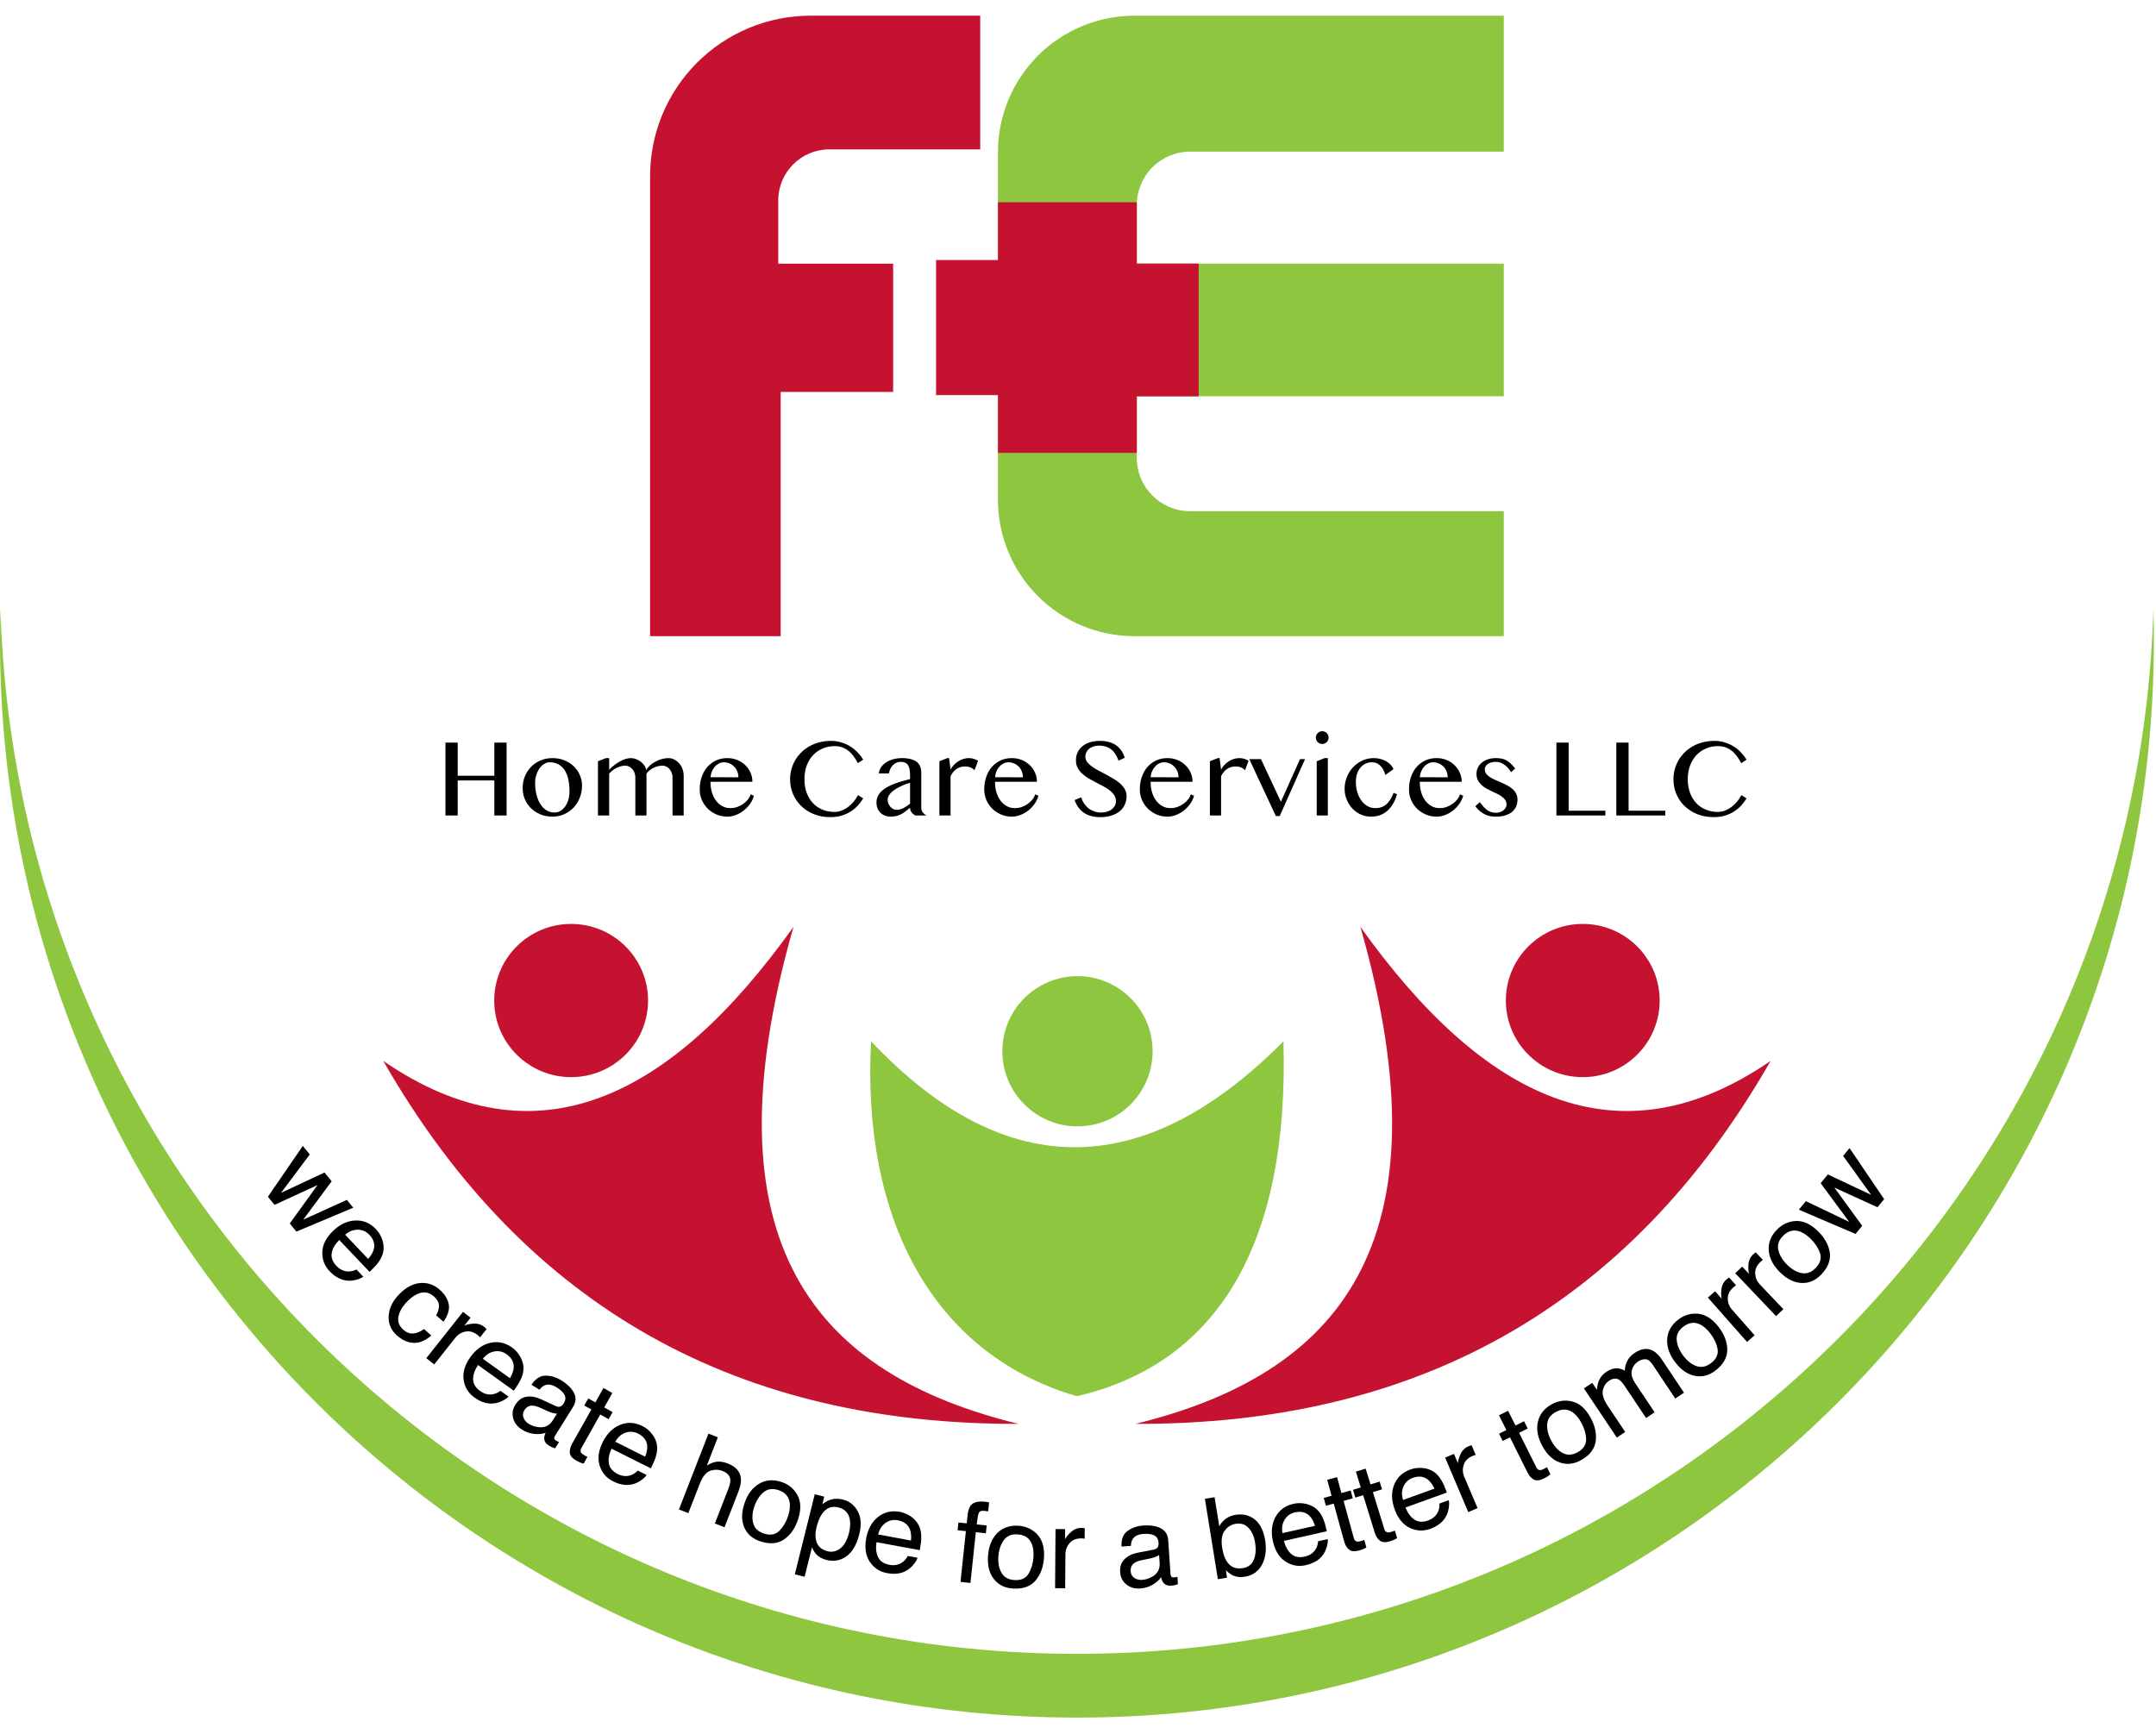
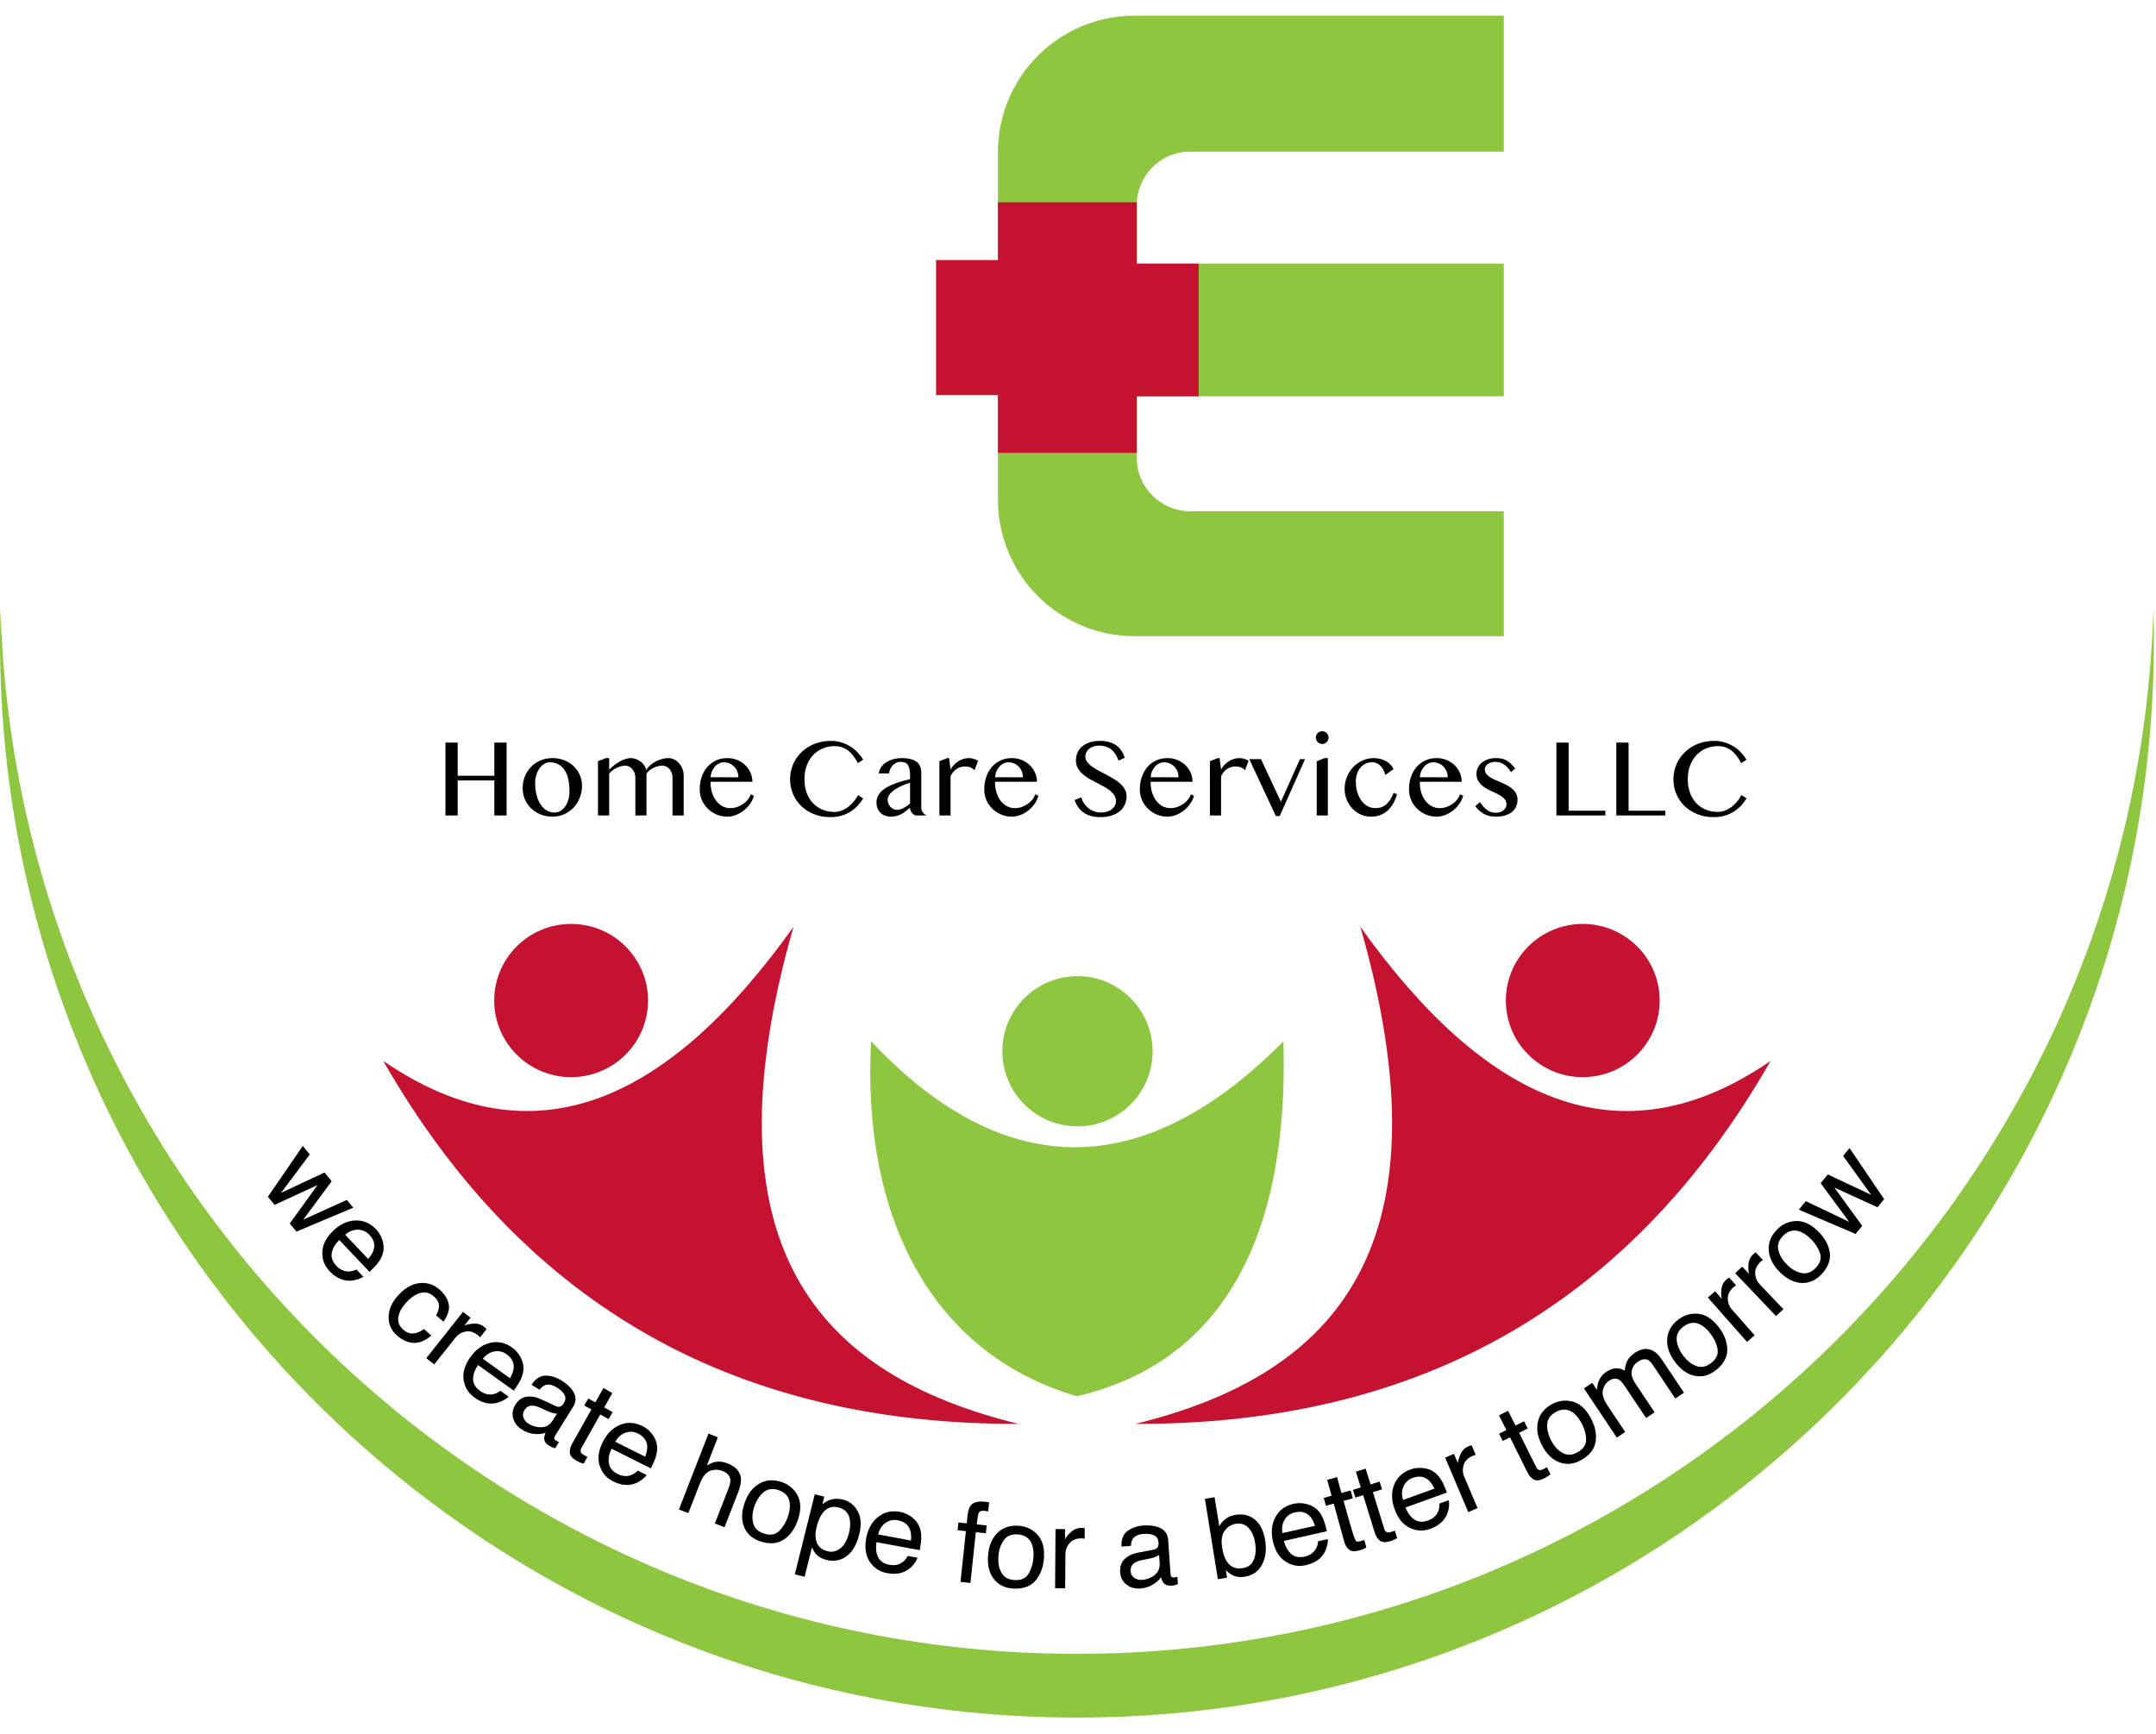
<svg xmlns="http://www.w3.org/2000/svg" width="92" height="74" viewBox="0 0 92 74" fill="none">
  <g clip-path="url(#clip0_11057_3140)">
-     <path fill-rule="evenodd" clip-rule="evenodd" d="M41.828 0.669H34.587C32.771 0.669 31.029 1.39 29.745 2.674C28.462 3.958 27.74 5.7 27.74 7.516V27.151H33.312V16.726H38.112V11.253H33.209V8.557C33.209 7.352 34.185 6.375 35.389 6.375C37.943 6.375 41.828 6.375 41.828 6.375V0.669Z" fill="#C51230" />
    <path fill-rule="evenodd" clip-rule="evenodd" d="M64.169 0.669H48.41C46.864 0.669 45.382 1.283 44.291 2.375C43.198 3.468 42.584 4.95 42.584 6.495V21.325C42.584 22.87 43.198 24.352 44.291 25.445C45.382 26.537 46.864 27.151 48.41 27.151H64.169V21.818H50.786C49.529 21.818 48.51 20.799 48.51 19.541V16.914H64.169V11.25H48.51V8.748C48.51 8.144 48.749 7.565 49.176 7.138C49.603 6.711 50.183 6.471 50.786 6.471C55.13 6.471 64.169 6.471 64.169 6.471V0.669Z" fill="#8EC63F" />
    <path fill-rule="evenodd" clip-rule="evenodd" d="M42.584 8.633H48.51V11.25H51.15V16.914H48.51V19.328H42.584V16.863H39.943V11.098H42.584V8.633Z" fill="#C51230" />
    <path d="M19.531 33.31V34.802H19.008V31.691H19.531V33.108H21.094V31.691H21.617V34.802H21.094V33.31H19.531ZM23.572 34.853C23.387 34.853 23.217 34.821 23.062 34.757C22.908 34.693 22.774 34.606 22.661 34.497C22.549 34.386 22.46 34.257 22.396 34.11C22.334 33.961 22.302 33.802 22.302 33.633C22.302 33.457 22.334 33.291 22.396 33.136C22.46 32.98 22.549 32.843 22.661 32.728C22.774 32.612 22.908 32.521 23.062 32.456C23.217 32.388 23.387 32.355 23.572 32.355C23.755 32.355 23.923 32.385 24.076 32.446C24.231 32.507 24.364 32.591 24.477 32.697C24.59 32.804 24.677 32.929 24.74 33.073C24.804 33.215 24.836 33.368 24.836 33.532C24.836 33.714 24.804 33.885 24.74 34.046C24.677 34.206 24.59 34.346 24.477 34.466C24.364 34.585 24.231 34.68 24.076 34.75C23.923 34.819 23.755 34.853 23.572 34.853ZM23.663 34.677C23.757 34.677 23.843 34.653 23.921 34.605C23.999 34.556 24.067 34.491 24.123 34.41C24.179 34.327 24.223 34.232 24.254 34.124C24.285 34.016 24.301 33.902 24.301 33.781C24.301 33.608 24.286 33.445 24.257 33.293C24.227 33.142 24.178 33.009 24.111 32.897C24.044 32.784 23.956 32.696 23.848 32.632C23.74 32.566 23.609 32.533 23.454 32.533C23.375 32.533 23.297 32.556 23.222 32.603C23.147 32.649 23.08 32.711 23.023 32.791C22.966 32.871 22.921 32.965 22.887 33.073C22.852 33.179 22.835 33.292 22.835 33.413C22.835 33.588 22.853 33.752 22.889 33.906C22.926 34.059 22.98 34.193 23.051 34.307C23.123 34.421 23.209 34.512 23.311 34.579C23.414 34.645 23.532 34.677 23.663 34.677ZM25.858 32.355H25.994V32.852C26.055 32.786 26.124 32.724 26.201 32.664C26.278 32.603 26.357 32.55 26.438 32.505C26.519 32.458 26.601 32.421 26.682 32.395C26.763 32.368 26.841 32.355 26.914 32.355C26.985 32.355 27.056 32.367 27.128 32.392C27.201 32.417 27.268 32.453 27.329 32.498C27.392 32.543 27.445 32.597 27.489 32.66C27.534 32.721 27.564 32.788 27.578 32.861C27.617 32.791 27.671 32.725 27.74 32.664C27.81 32.602 27.888 32.548 27.972 32.503C28.057 32.457 28.146 32.421 28.24 32.395C28.335 32.368 28.428 32.355 28.519 32.355C28.61 32.355 28.694 32.375 28.772 32.416C28.852 32.455 28.922 32.509 28.981 32.578C29.041 32.645 29.087 32.725 29.122 32.817C29.156 32.908 29.174 33.005 29.174 33.108V34.802H28.697V33.174C28.697 33.106 28.686 33.043 28.662 32.983C28.64 32.922 28.61 32.869 28.571 32.824C28.532 32.779 28.485 32.743 28.432 32.716C28.381 32.69 28.326 32.676 28.268 32.676C28.202 32.676 28.135 32.686 28.066 32.704C27.999 32.721 27.935 32.746 27.874 32.777C27.813 32.808 27.757 32.845 27.707 32.887C27.657 32.928 27.617 32.972 27.587 33.019V34.802H27.111V33.174C27.111 33.106 27.1 33.043 27.076 32.983C27.053 32.922 27.021 32.869 26.982 32.824C26.943 32.779 26.897 32.743 26.844 32.716C26.791 32.69 26.735 32.676 26.677 32.676C26.616 32.676 26.553 32.686 26.487 32.704C26.423 32.723 26.36 32.748 26.297 32.779C26.236 32.811 26.179 32.847 26.126 32.89C26.073 32.93 26.029 32.973 25.994 33.019V34.802H25.516V32.489L25.858 32.355ZM31.035 34.853C30.873 34.853 30.719 34.823 30.575 34.762C30.433 34.701 30.309 34.618 30.202 34.513C30.096 34.408 30.012 34.286 29.949 34.145C29.888 34.002 29.858 33.852 29.858 33.692C29.858 33.5 29.886 33.322 29.942 33.16C29.998 32.995 30.078 32.854 30.181 32.735C30.285 32.616 30.408 32.523 30.552 32.456C30.697 32.388 30.859 32.355 31.038 32.355C31.194 32.355 31.338 32.383 31.469 32.439C31.601 32.494 31.713 32.568 31.807 32.662C31.902 32.754 31.976 32.861 32.028 32.983C32.081 33.105 32.107 33.233 32.107 33.366H30.317C30.317 33.527 30.338 33.676 30.378 33.814C30.421 33.952 30.479 34.071 30.554 34.171C30.629 34.271 30.718 34.349 30.822 34.405C30.925 34.462 31.038 34.49 31.162 34.49C31.265 34.49 31.364 34.473 31.46 34.441C31.555 34.406 31.641 34.361 31.718 34.307C31.796 34.252 31.863 34.189 31.917 34.119C31.972 34.049 32.01 33.976 32.032 33.901L32.171 33.962C32.136 34.085 32.081 34.201 32.004 34.309C31.927 34.417 31.838 34.512 31.734 34.593C31.633 34.673 31.522 34.736 31.401 34.783C31.281 34.83 31.159 34.853 31.035 34.853ZM31.509 33.174C31.509 33.083 31.493 32.998 31.46 32.92C31.429 32.842 31.385 32.775 31.328 32.718C31.272 32.66 31.206 32.615 31.131 32.582C31.056 32.55 30.976 32.533 30.89 32.533C30.818 32.533 30.749 32.55 30.683 32.582C30.618 32.614 30.559 32.658 30.507 32.716C30.456 32.772 30.413 32.84 30.378 32.918C30.346 32.996 30.326 33.081 30.32 33.171L31.509 33.174ZM34.327 33.258C34.327 33.475 34.36 33.671 34.425 33.844C34.491 34.017 34.581 34.163 34.695 34.283C34.811 34.402 34.947 34.494 35.103 34.558C35.26 34.62 35.429 34.652 35.612 34.652C35.722 34.652 35.828 34.63 35.929 34.588C36.031 34.546 36.125 34.491 36.211 34.424C36.298 34.355 36.377 34.279 36.445 34.194C36.514 34.108 36.57 34.021 36.614 33.934L36.835 34.075C36.771 34.179 36.695 34.28 36.607 34.377C36.52 34.472 36.418 34.558 36.302 34.633C36.188 34.706 36.058 34.765 35.913 34.809C35.769 34.853 35.608 34.874 35.429 34.874C35.171 34.874 34.937 34.831 34.726 34.745C34.516 34.659 34.336 34.543 34.186 34.396C34.036 34.249 33.919 34.078 33.836 33.882C33.755 33.685 33.714 33.477 33.714 33.258C33.714 33.113 33.733 32.971 33.771 32.833C33.808 32.694 33.862 32.564 33.933 32.444C34.005 32.322 34.091 32.211 34.193 32.111C34.296 32.009 34.412 31.922 34.54 31.85C34.67 31.777 34.812 31.721 34.965 31.681C35.118 31.641 35.282 31.62 35.455 31.62C35.621 31.62 35.773 31.643 35.913 31.689C36.053 31.732 36.181 31.791 36.295 31.864C36.411 31.938 36.513 32.023 36.602 32.12C36.693 32.216 36.771 32.316 36.835 32.42L36.607 32.571C36.477 32.319 36.332 32.135 36.171 32.019C36.01 31.902 35.824 31.843 35.615 31.843C35.435 31.843 35.267 31.876 35.11 31.942C34.954 32.008 34.817 32.101 34.7 32.223C34.584 32.345 34.492 32.494 34.425 32.669C34.36 32.843 34.327 33.039 34.327 33.258ZM39.057 34.802C38.994 34.77 38.941 34.727 38.897 34.67C38.855 34.612 38.834 34.547 38.834 34.473C38.778 34.516 38.722 34.559 38.667 34.605C38.614 34.65 38.555 34.691 38.491 34.729C38.429 34.765 38.358 34.795 38.28 34.818C38.203 34.842 38.114 34.853 38.013 34.853C37.919 34.853 37.834 34.838 37.757 34.806C37.682 34.777 37.618 34.735 37.565 34.682C37.513 34.629 37.472 34.566 37.443 34.492C37.414 34.419 37.4 34.34 37.4 34.255C37.4 34.152 37.421 34.059 37.461 33.976C37.502 33.893 37.557 33.819 37.628 33.755C37.7 33.69 37.783 33.632 37.877 33.582C37.97 33.53 38.071 33.485 38.177 33.446C38.283 33.405 38.393 33.369 38.505 33.338C38.618 33.306 38.727 33.278 38.834 33.251V33.101C38.834 32.991 38.826 32.899 38.81 32.824C38.795 32.749 38.77 32.689 38.738 32.643C38.705 32.596 38.663 32.564 38.611 32.545C38.561 32.525 38.501 32.514 38.43 32.514C38.363 32.514 38.301 32.528 38.245 32.554C38.189 32.581 38.139 32.617 38.095 32.662C38.053 32.706 38.017 32.758 37.989 32.819C37.963 32.879 37.945 32.942 37.935 33.009H37.499C37.511 32.906 37.547 32.814 37.604 32.733C37.664 32.651 37.738 32.583 37.827 32.528C37.916 32.472 38.017 32.429 38.13 32.399C38.244 32.37 38.362 32.355 38.484 32.355C38.641 32.355 38.772 32.37 38.878 32.402C38.985 32.431 39.07 32.474 39.134 32.528C39.198 32.583 39.244 32.65 39.27 32.73C39.298 32.808 39.312 32.895 39.312 32.991V34.473C39.312 34.547 39.334 34.612 39.376 34.67C39.419 34.727 39.473 34.77 39.535 34.802H39.057ZM38.834 33.404C38.765 33.425 38.694 33.45 38.62 33.479C38.547 33.507 38.475 33.539 38.404 33.575C38.334 33.609 38.267 33.647 38.203 33.687C38.139 33.728 38.082 33.772 38.034 33.819C37.985 33.866 37.947 33.915 37.919 33.967C37.891 34.018 37.877 34.072 37.877 34.128C37.877 34.188 37.888 34.244 37.909 34.297C37.931 34.349 37.96 34.395 37.996 34.436C38.032 34.475 38.074 34.506 38.121 34.53C38.167 34.551 38.216 34.562 38.266 34.562C38.319 34.562 38.37 34.555 38.419 34.541C38.467 34.527 38.514 34.508 38.559 34.485C38.605 34.46 38.65 34.432 38.695 34.401C38.741 34.369 38.787 34.336 38.834 34.3V33.404ZM40.426 32.355H40.499L40.562 32.845C40.6 32.773 40.647 32.708 40.703 32.648C40.759 32.589 40.821 32.537 40.889 32.493C40.957 32.449 41.029 32.416 41.104 32.392C41.181 32.367 41.258 32.355 41.337 32.355C41.407 32.355 41.476 32.364 41.543 32.383C41.612 32.402 41.676 32.431 41.735 32.472L41.585 32.873C41.554 32.839 41.521 32.812 41.487 32.791C41.452 32.769 41.417 32.753 41.381 32.742C41.345 32.729 41.308 32.721 41.271 32.718C41.233 32.715 41.196 32.714 41.158 32.714C41.099 32.714 41.04 32.722 40.982 32.739C40.926 32.757 40.872 32.782 40.82 32.817C40.769 32.85 40.721 32.893 40.677 32.946C40.633 32.998 40.595 33.059 40.562 33.129V34.802H40.086V32.486L40.426 32.355ZM43.176 34.853C43.014 34.853 42.86 34.823 42.717 34.762C42.574 34.701 42.45 34.618 42.343 34.513C42.237 34.408 42.153 34.286 42.09 34.145C42.029 34.002 41.999 33.852 41.999 33.692C41.999 33.5 42.027 33.322 42.083 33.16C42.139 32.995 42.219 32.854 42.322 32.735C42.426 32.616 42.549 32.523 42.693 32.456C42.839 32.388 43 32.355 43.179 32.355C43.335 32.355 43.479 32.383 43.61 32.439C43.742 32.494 43.854 32.568 43.948 32.662C44.044 32.754 44.117 32.861 44.169 32.983C44.222 33.105 44.248 33.233 44.248 33.366H42.458C42.458 33.527 42.479 33.676 42.519 33.814C42.562 33.952 42.62 34.071 42.695 34.171C42.77 34.271 42.86 34.349 42.963 34.405C43.066 34.462 43.179 34.49 43.303 34.49C43.406 34.49 43.506 34.473 43.601 34.441C43.696 34.406 43.782 34.361 43.859 34.307C43.937 34.252 44.004 34.189 44.059 34.119C44.113 34.049 44.151 33.976 44.173 33.901L44.312 33.962C44.277 34.085 44.222 34.201 44.145 34.309C44.069 34.417 43.979 34.512 43.876 34.593C43.774 34.673 43.663 34.736 43.542 34.783C43.422 34.83 43.3 34.853 43.176 34.853ZM43.65 33.174C43.65 33.083 43.634 32.998 43.601 32.92C43.57 32.842 43.526 32.775 43.47 32.718C43.413 32.66 43.348 32.615 43.273 32.582C43.197 32.55 43.117 32.533 43.031 32.533C42.959 32.533 42.89 32.55 42.824 32.582C42.759 32.614 42.7 32.658 42.648 32.716C42.597 32.772 42.554 32.84 42.519 32.918C42.487 32.996 42.467 33.081 42.461 33.171L43.65 33.174ZM46.993 34.677C47.07 34.677 47.146 34.667 47.221 34.647C47.296 34.625 47.363 34.594 47.423 34.553C47.482 34.511 47.53 34.46 47.566 34.401C47.602 34.34 47.62 34.269 47.62 34.189C47.62 34.094 47.595 34.01 47.545 33.936C47.496 33.861 47.432 33.793 47.352 33.732C47.273 33.669 47.181 33.611 47.078 33.556C46.976 33.501 46.872 33.447 46.766 33.392C46.66 33.337 46.555 33.28 46.451 33.221C46.35 33.16 46.259 33.092 46.179 33.019C46.099 32.944 46.035 32.861 45.985 32.77C45.936 32.678 45.912 32.572 45.912 32.453C45.912 32.334 45.934 32.224 45.977 32.123C46.023 32.021 46.089 31.933 46.175 31.86C46.261 31.785 46.366 31.726 46.491 31.684C46.618 31.642 46.763 31.62 46.925 31.62C47.072 31.62 47.204 31.636 47.319 31.667C47.435 31.699 47.537 31.745 47.624 31.806C47.712 31.867 47.786 31.942 47.847 32.031C47.908 32.12 47.958 32.223 47.995 32.341L47.728 32.463C47.696 32.367 47.657 32.281 47.608 32.202C47.56 32.123 47.502 32.054 47.434 31.998C47.367 31.942 47.289 31.899 47.2 31.869C47.112 31.838 47.013 31.822 46.902 31.822C46.803 31.822 46.717 31.836 46.644 31.864C46.57 31.891 46.508 31.927 46.459 31.972C46.41 32.016 46.373 32.066 46.348 32.123C46.325 32.177 46.313 32.234 46.313 32.291C46.313 32.373 46.338 32.448 46.388 32.517C46.438 32.584 46.505 32.648 46.587 32.709C46.67 32.769 46.764 32.826 46.869 32.883C46.975 32.939 47.083 32.996 47.193 33.054C47.302 33.112 47.409 33.172 47.514 33.235C47.621 33.297 47.715 33.366 47.798 33.441C47.881 33.514 47.947 33.596 47.998 33.685C48.048 33.773 48.073 33.871 48.073 33.981C48.073 34.104 48.049 34.221 48.002 34.33C47.955 34.438 47.885 34.533 47.791 34.614C47.697 34.694 47.581 34.757 47.441 34.804C47.302 34.851 47.14 34.874 46.956 34.874C46.806 34.874 46.672 34.858 46.555 34.825C46.437 34.792 46.333 34.745 46.243 34.682C46.154 34.62 46.077 34.544 46.013 34.455C45.949 34.364 45.896 34.261 45.855 34.145L46.135 34.03C46.168 34.132 46.211 34.222 46.266 34.302C46.322 34.382 46.387 34.45 46.461 34.506C46.534 34.561 46.616 34.603 46.705 34.633C46.795 34.663 46.892 34.677 46.993 34.677ZM49.816 34.853C49.653 34.853 49.5 34.823 49.356 34.762C49.214 34.701 49.09 34.618 48.983 34.513C48.877 34.408 48.792 34.286 48.73 34.145C48.669 34.002 48.638 33.852 48.638 33.692C48.638 33.5 48.666 33.322 48.723 33.16C48.779 32.995 48.859 32.854 48.962 32.735C49.065 32.616 49.189 32.523 49.333 32.456C49.478 32.388 49.64 32.355 49.818 32.355C49.975 32.355 50.119 32.383 50.25 32.439C50.381 32.494 50.494 32.568 50.588 32.662C50.683 32.754 50.757 32.861 50.808 32.983C50.862 33.105 50.888 33.233 50.888 33.366H49.098C49.098 33.527 49.118 33.676 49.159 33.814C49.201 33.952 49.26 34.071 49.335 34.171C49.41 34.271 49.499 34.349 49.602 34.405C49.706 34.462 49.819 34.49 49.943 34.49C50.046 34.49 50.145 34.473 50.241 34.441C50.336 34.406 50.422 34.361 50.499 34.307C50.577 34.252 50.643 34.189 50.698 34.119C50.753 34.049 50.791 33.976 50.813 33.901L50.952 33.962C50.917 34.085 50.862 34.201 50.785 34.309C50.708 34.417 50.618 34.512 50.515 34.593C50.413 34.673 50.302 34.736 50.182 34.783C50.062 34.83 49.94 34.853 49.816 34.853ZM50.29 33.174C50.29 33.083 50.273 32.998 50.241 32.92C50.209 32.842 50.166 32.775 50.109 32.718C50.053 32.66 49.987 32.615 49.912 32.582C49.837 32.55 49.757 32.533 49.67 32.533C49.599 32.533 49.53 32.55 49.464 32.582C49.398 32.614 49.34 32.658 49.288 32.716C49.236 32.772 49.194 32.84 49.159 32.918C49.126 32.996 49.107 33.081 49.1 33.171L50.29 33.174ZM51.969 32.355H52.042L52.105 32.845C52.143 32.773 52.19 32.708 52.246 32.648C52.303 32.589 52.364 32.537 52.432 32.493C52.5 32.449 52.572 32.416 52.647 32.392C52.724 32.367 52.801 32.355 52.88 32.355C52.95 32.355 53.019 32.364 53.086 32.383C53.155 32.402 53.219 32.431 53.279 32.472L53.128 32.873C53.097 32.839 53.064 32.812 53.03 32.791C52.995 32.769 52.96 32.753 52.924 32.742C52.888 32.729 52.852 32.721 52.814 32.718C52.776 32.715 52.739 32.714 52.701 32.714C52.642 32.714 52.583 32.722 52.525 32.739C52.469 32.757 52.415 32.782 52.364 32.817C52.312 32.85 52.264 32.893 52.22 32.946C52.177 32.998 52.138 33.059 52.105 33.129V34.802H51.629V32.486L51.969 32.355ZM53.809 32.399L54.658 34.218L55.473 32.399H55.688L54.607 34.828H54.443L53.309 32.399H53.809ZM56.187 32.491L56.522 32.355H56.661V34.802H56.187V32.491ZM56.149 31.48C56.149 31.442 56.156 31.407 56.17 31.374C56.184 31.341 56.204 31.312 56.229 31.287C56.254 31.262 56.283 31.243 56.316 31.229C56.349 31.215 56.384 31.207 56.421 31.207C56.459 31.207 56.494 31.215 56.527 31.229C56.56 31.243 56.589 31.262 56.614 31.287C56.639 31.312 56.658 31.341 56.672 31.374C56.686 31.407 56.693 31.442 56.693 31.48C56.693 31.517 56.686 31.552 56.672 31.585C56.658 31.618 56.639 31.647 56.614 31.672C56.589 31.697 56.56 31.717 56.527 31.731C56.494 31.745 56.459 31.752 56.421 31.752C56.384 31.752 56.349 31.745 56.316 31.731C56.283 31.717 56.254 31.697 56.229 31.672C56.204 31.647 56.184 31.618 56.17 31.585C56.156 31.552 56.149 31.517 56.149 31.48ZM59.115 33.075C59.098 33.013 59.075 32.949 59.045 32.885C59.015 32.821 58.977 32.763 58.93 32.711C58.885 32.658 58.831 32.615 58.768 32.582C58.706 32.55 58.632 32.533 58.548 32.533C58.44 32.533 58.343 32.555 58.257 32.599C58.171 32.643 58.098 32.702 58.039 32.777C57.979 32.852 57.934 32.94 57.903 33.04C57.871 33.14 57.856 33.246 57.856 33.359C57.856 33.512 57.875 33.658 57.914 33.795C57.955 33.931 58.011 34.051 58.083 34.154C58.157 34.258 58.244 34.34 58.346 34.401C58.449 34.46 58.564 34.49 58.691 34.49C58.802 34.49 58.898 34.472 58.979 34.438C59.062 34.402 59.133 34.354 59.193 34.295C59.254 34.236 59.306 34.167 59.35 34.089C59.394 34.009 59.433 33.925 59.467 33.837L59.611 33.896C59.57 34.046 59.515 34.181 59.446 34.3C59.377 34.419 59.296 34.519 59.202 34.602C59.11 34.684 59.005 34.746 58.888 34.79C58.772 34.832 58.646 34.853 58.51 34.853C58.352 34.853 58.204 34.823 58.067 34.762C57.929 34.699 57.809 34.614 57.708 34.506C57.606 34.398 57.526 34.272 57.466 34.128C57.407 33.984 57.377 33.831 57.377 33.666C57.377 33.546 57.392 33.43 57.422 33.319C57.451 33.206 57.493 33.102 57.546 33.005C57.601 32.908 57.666 32.819 57.741 32.739C57.817 32.66 57.902 32.592 57.994 32.535C58.086 32.477 58.185 32.433 58.29 32.402C58.396 32.37 58.506 32.355 58.62 32.355C58.716 32.355 58.807 32.366 58.895 32.388C58.983 32.41 59.063 32.441 59.137 32.481C59.21 32.521 59.275 32.57 59.331 32.629C59.388 32.687 59.431 32.752 59.463 32.824L59.115 33.075ZM61.301 34.853C61.139 34.853 60.985 34.823 60.842 34.762C60.699 34.701 60.575 34.618 60.468 34.513C60.362 34.408 60.278 34.286 60.215 34.145C60.154 34.002 60.124 33.852 60.124 33.692C60.124 33.5 60.152 33.322 60.208 33.16C60.264 32.995 60.344 32.854 60.447 32.735C60.551 32.616 60.674 32.523 60.818 32.456C60.964 32.388 61.125 32.355 61.304 32.355C61.46 32.355 61.604 32.383 61.735 32.439C61.867 32.494 61.979 32.568 62.073 32.662C62.169 32.754 62.242 32.861 62.294 32.983C62.347 33.105 62.374 33.233 62.374 33.366H60.584C60.584 33.527 60.604 33.676 60.645 33.814C60.687 33.952 60.745 34.071 60.82 34.171C60.895 34.271 60.985 34.349 61.088 34.405C61.191 34.462 61.304 34.49 61.428 34.49C61.531 34.49 61.631 34.473 61.726 34.441C61.821 34.406 61.907 34.361 61.984 34.307C62.062 34.252 62.129 34.189 62.184 34.119C62.238 34.049 62.277 33.976 62.298 33.901L62.437 33.962C62.403 34.085 62.347 34.201 62.27 34.309C62.194 34.417 62.104 34.512 62.001 34.593C61.899 34.673 61.788 34.736 61.667 34.783C61.547 34.83 61.425 34.853 61.301 34.853ZM61.775 33.174C61.775 33.083 61.759 32.998 61.726 32.92C61.695 32.842 61.651 32.775 61.595 32.718C61.538 32.66 61.473 32.615 61.398 32.582C61.322 32.55 61.242 32.533 61.156 32.533C61.084 32.533 61.015 32.55 60.95 32.582C60.884 32.614 60.825 32.658 60.773 32.716C60.722 32.772 60.679 32.84 60.645 32.918C60.612 32.996 60.592 33.081 60.586 33.171L61.775 33.174ZM63.84 34.687C63.904 34.687 63.963 34.677 64.018 34.659C64.073 34.638 64.12 34.612 64.159 34.579C64.199 34.546 64.231 34.508 64.252 34.466C64.274 34.422 64.285 34.378 64.285 34.333C64.285 34.259 64.266 34.195 64.229 34.14C64.193 34.085 64.144 34.037 64.084 33.995C64.024 33.951 63.956 33.911 63.879 33.875C63.803 33.839 63.725 33.802 63.645 33.765C63.565 33.726 63.487 33.685 63.41 33.643C63.334 33.599 63.265 33.548 63.204 33.49C63.144 33.432 63.096 33.366 63.058 33.291C63.022 33.214 63.004 33.125 63.004 33.023C63.004 32.928 63.025 32.84 63.065 32.758C63.106 32.675 63.162 32.604 63.234 32.545C63.308 32.485 63.395 32.439 63.495 32.406C63.595 32.372 63.704 32.355 63.823 32.355C63.903 32.355 63.977 32.36 64.046 32.371C64.115 32.382 64.182 32.403 64.248 32.434C64.315 32.466 64.382 32.511 64.447 32.571C64.513 32.629 64.582 32.704 64.656 32.798L64.48 32.955C64.389 32.807 64.288 32.697 64.175 32.625C64.064 32.551 63.945 32.514 63.818 32.514C63.75 32.514 63.687 32.523 63.631 32.54C63.574 32.556 63.526 32.578 63.485 32.608C63.446 32.636 63.415 32.67 63.391 32.709C63.37 32.748 63.359 32.79 63.359 32.833C63.359 32.905 63.378 32.968 63.417 33.021C63.458 33.074 63.511 33.123 63.577 33.166C63.642 33.209 63.717 33.248 63.8 33.284C63.884 33.32 63.969 33.357 64.055 33.394C64.143 33.432 64.228 33.472 64.311 33.516C64.396 33.56 64.471 33.611 64.536 33.669C64.602 33.725 64.654 33.791 64.694 33.866C64.734 33.941 64.754 34.028 64.754 34.128C64.754 34.23 64.736 34.325 64.698 34.415C64.661 34.502 64.604 34.579 64.527 34.645C64.452 34.709 64.357 34.76 64.243 34.797C64.129 34.835 63.994 34.853 63.84 34.853C63.769 34.853 63.696 34.848 63.621 34.837C63.548 34.826 63.474 34.805 63.398 34.774C63.323 34.741 63.248 34.695 63.173 34.638C63.098 34.58 63.025 34.504 62.953 34.41L63.147 34.234C63.205 34.315 63.261 34.385 63.314 34.443C63.367 34.499 63.421 34.546 63.476 34.584C63.532 34.62 63.589 34.646 63.647 34.663C63.707 34.679 63.771 34.687 63.84 34.687ZM66.414 31.691H66.937V34.6H68.504V34.802H66.414V31.691ZM68.971 31.691H69.494V34.6H71.061V34.802H68.971V31.691ZM72.02 33.258C72.02 33.475 72.053 33.671 72.119 33.844C72.184 34.017 72.274 34.163 72.389 34.283C72.504 34.402 72.64 34.494 72.797 34.558C72.953 34.62 73.123 34.652 73.306 34.652C73.415 34.652 73.521 34.63 73.623 34.588C73.724 34.546 73.818 34.491 73.904 34.424C73.992 34.355 74.07 34.279 74.139 34.194C74.208 34.108 74.264 34.021 74.308 33.934L74.528 34.075C74.464 34.179 74.388 34.28 74.301 34.377C74.213 34.472 74.111 34.558 73.996 34.633C73.882 34.706 73.752 34.765 73.606 34.809C73.462 34.853 73.301 34.874 73.123 34.874C72.865 34.874 72.63 34.831 72.419 34.745C72.21 34.659 72.03 34.543 71.879 34.396C71.729 34.249 71.613 34.078 71.53 33.882C71.449 33.685 71.408 33.477 71.408 33.258C71.408 33.113 71.427 32.971 71.464 32.833C71.502 32.694 71.556 32.564 71.626 32.444C71.698 32.322 71.785 32.211 71.886 32.111C71.99 32.009 72.106 31.922 72.234 31.85C72.364 31.777 72.505 31.721 72.658 31.681C72.812 31.641 72.975 31.62 73.149 31.62C73.314 31.62 73.467 31.643 73.606 31.689C73.747 31.732 73.874 31.791 73.989 31.864C74.104 31.938 74.207 32.023 74.296 32.12C74.387 32.216 74.464 32.316 74.528 32.42L74.301 32.571C74.171 32.319 74.025 32.135 73.864 32.019C73.703 31.902 73.518 31.843 73.308 31.843C73.128 31.843 72.96 31.876 72.804 31.942C72.647 32.008 72.511 32.101 72.393 32.223C72.278 32.345 72.186 32.494 72.119 32.669C72.053 32.843 72.02 33.039 72.02 33.258Z" fill="black" />
    <path d="M13.218 49.271L11.99 50.911L13.847 50.041L14.153 50.415L12.938 52.054L14.801 51.21L15.074 51.543L12.648 52.563L12.365 52.217L13.549 50.577L11.716 51.422L11.433 51.075L12.921 48.906L13.218 49.271Z" fill="black" />
    <path d="M16.047 52.462C16.172 52.594 16.263 52.752 16.32 52.932C16.376 53.114 16.386 53.283 16.351 53.44C16.318 53.59 16.25 53.734 16.147 53.872C16.079 53.971 15.954 54.107 15.769 54.282L14.476 52.92C14.296 53.102 14.189 53.288 14.156 53.478C14.123 53.667 14.189 53.85 14.354 54.025C14.509 54.188 14.686 54.268 14.884 54.265C14.998 54.261 15.107 54.233 15.21 54.18L15.502 54.487C15.426 54.543 15.326 54.587 15.199 54.619C15.074 54.652 14.957 54.666 14.852 54.658C14.671 54.65 14.498 54.59 14.333 54.48C14.242 54.422 14.154 54.347 14.063 54.252C13.844 54.02 13.741 53.746 13.754 53.427C13.767 53.108 13.924 52.808 14.222 52.525C14.516 52.245 14.832 52.1 15.169 52.088C15.507 52.076 15.799 52.201 16.047 52.462ZM15.709 53.73C15.83 53.59 15.909 53.459 15.945 53.338C16.012 53.111 15.95 52.899 15.76 52.698C15.624 52.555 15.459 52.483 15.265 52.482C15.07 52.482 14.892 52.553 14.729 52.697L15.709 53.73Z" fill="black" />
    <path d="M18.756 55.037C18.973 55.227 19.103 55.434 19.148 55.658C19.193 55.88 19.117 56.132 18.923 56.41L18.608 56.133C18.692 56 18.733 55.864 18.732 55.726C18.732 55.59 18.656 55.454 18.506 55.322C18.299 55.141 18.064 55.11 17.801 55.231C17.632 55.309 17.463 55.442 17.297 55.631C17.13 55.822 17.03 56.017 16.997 56.219C16.965 56.42 17.037 56.597 17.212 56.752C17.346 56.87 17.487 56.923 17.638 56.91C17.787 56.899 17.938 56.835 18.092 56.721L18.406 56.997C18.149 57.217 17.898 57.323 17.652 57.312C17.406 57.303 17.171 57.199 16.946 57.002C16.695 56.782 16.574 56.514 16.584 56.201C16.592 55.888 16.716 55.596 16.955 55.325C17.248 54.992 17.557 54.805 17.884 54.763C18.21 54.723 18.502 54.813 18.756 55.037Z" fill="black" />
    <path d="M19.759 55.986L20.079 56.24L19.809 56.582C19.887 56.535 20.016 56.507 20.194 56.492C20.372 56.478 20.529 56.524 20.663 56.629C20.668 56.634 20.678 56.643 20.692 56.656C20.706 56.67 20.73 56.692 20.763 56.724L20.486 57.075C20.468 57.056 20.453 57.04 20.436 57.025C20.421 57.011 20.402 56.994 20.383 56.979C20.212 56.845 20.039 56.795 19.862 56.83C19.685 56.866 19.542 56.954 19.43 57.094L18.528 58.233L18.191 57.965L19.759 55.986Z" fill="black" />
    <path d="M21.855 57.513C22.002 57.618 22.121 57.755 22.211 57.923C22.301 58.091 22.343 58.256 22.338 58.416C22.333 58.57 22.293 58.724 22.217 58.878C22.171 58.988 22.072 59.145 21.924 59.353L20.398 58.257C20.256 58.47 20.186 58.673 20.188 58.865C20.192 59.057 20.29 59.224 20.486 59.364C20.668 59.496 20.857 59.542 21.051 59.501C21.163 59.477 21.265 59.428 21.355 59.356L21.7 59.603C21.636 59.673 21.546 59.735 21.428 59.791C21.311 59.846 21.2 59.881 21.093 59.894C20.914 59.919 20.732 59.894 20.55 59.818C20.451 59.777 20.349 59.719 20.243 59.642C19.983 59.456 19.83 59.206 19.784 58.891C19.738 58.575 19.834 58.251 20.074 57.916C20.31 57.587 20.594 57.385 20.922 57.31C21.252 57.235 21.562 57.302 21.855 57.513ZM21.762 58.821C21.854 58.661 21.906 58.517 21.919 58.391C21.942 58.156 21.842 57.959 21.618 57.798C21.457 57.682 21.281 57.643 21.09 57.679C20.899 57.715 20.737 57.819 20.604 57.99L21.762 58.821Z" fill="black" />
    <path d="M22.376 60.185C22.311 60.289 22.297 60.396 22.338 60.503C22.377 60.611 22.449 60.698 22.555 60.764C22.684 60.844 22.826 60.893 22.984 60.909C23.247 60.939 23.449 60.843 23.586 60.622L23.768 60.332C23.705 60.332 23.634 60.319 23.551 60.294C23.469 60.268 23.392 60.239 23.32 60.205L23.081 60.094C22.938 60.029 22.82 59.995 22.732 59.99C22.58 59.983 22.461 60.048 22.376 60.185ZM23.715 60.01C23.806 60.052 23.883 60.052 23.948 60.011C23.985 59.989 24.022 59.947 24.058 59.888C24.135 59.765 24.146 59.648 24.093 59.538C24.038 59.427 23.929 59.32 23.763 59.217C23.573 59.098 23.406 59.064 23.263 59.117C23.183 59.144 23.101 59.209 23.02 59.311L22.678 59.099C22.85 58.84 23.052 58.71 23.283 58.711C23.514 58.711 23.741 58.781 23.961 58.918C24.217 59.078 24.395 59.255 24.495 59.451C24.593 59.646 24.579 59.845 24.452 60.048L23.683 61.281C23.659 61.319 23.648 61.354 23.649 61.386C23.652 61.419 23.677 61.45 23.726 61.481C23.743 61.492 23.762 61.502 23.783 61.513C23.805 61.523 23.828 61.533 23.854 61.544L23.688 61.81C23.621 61.791 23.572 61.773 23.539 61.76C23.507 61.744 23.465 61.721 23.415 61.689C23.288 61.611 23.225 61.509 23.222 61.386C23.221 61.322 23.241 61.242 23.283 61.149C23.149 61.199 22.99 61.215 22.806 61.199C22.622 61.182 22.447 61.122 22.28 61.017C22.078 60.892 21.95 60.728 21.898 60.528C21.846 60.327 21.875 60.136 21.989 59.955C22.113 59.756 22.271 59.641 22.466 59.611C22.66 59.58 22.867 59.616 23.087 59.718L23.715 60.01Z" fill="black" />
    <path d="M25.749 59.238L26.129 59.452L25.784 60.067L26.141 60.267L25.971 60.569L25.614 60.368L24.807 61.805C24.764 61.881 24.762 61.949 24.8 62.004C24.821 62.035 24.865 62.07 24.934 62.108C24.951 62.119 24.97 62.129 24.992 62.141C25.013 62.151 25.038 62.163 25.068 62.176L24.904 62.468C24.854 62.456 24.804 62.44 24.755 62.419C24.705 62.398 24.653 62.373 24.598 62.342C24.424 62.244 24.329 62.133 24.316 62.009C24.304 61.886 24.337 61.754 24.415 61.612L25.235 60.155L24.932 59.986L25.102 59.683L25.404 59.853L25.749 59.238Z" fill="black" />
    <path d="M27.416 60.863C27.579 60.944 27.717 61.061 27.832 61.212C27.947 61.364 28.015 61.519 28.035 61.679C28.054 61.832 28.04 61.989 27.989 62.154C27.96 62.27 27.888 62.441 27.774 62.669L26.095 61.827C25.987 62.06 25.949 62.271 25.984 62.461C26.017 62.651 26.142 62.8 26.356 62.908C26.558 63.009 26.751 63.024 26.936 62.953C27.043 62.912 27.135 62.848 27.213 62.762L27.592 62.952C27.541 63.03 27.461 63.106 27.353 63.179C27.247 63.253 27.141 63.304 27.039 63.334C26.866 63.388 26.683 63.391 26.491 63.344C26.387 63.321 26.277 63.279 26.159 63.221C25.875 63.077 25.684 62.854 25.588 62.55C25.492 62.246 25.537 61.91 25.721 61.543C25.903 61.181 26.15 60.936 26.463 60.81C26.776 60.683 27.094 60.701 27.416 60.863ZM27.529 62.169C27.596 61.997 27.626 61.848 27.618 61.721C27.604 61.485 27.473 61.306 27.226 61.182C27.05 61.094 26.869 61.082 26.687 61.147C26.504 61.213 26.361 61.342 26.256 61.532L27.529 62.169Z" fill="black" />
    <path d="M30.231 61.185L30.632 61.341L30.164 62.545C30.305 62.463 30.423 62.413 30.517 62.394C30.679 62.361 30.857 62.382 31.05 62.457C31.397 62.592 31.585 62.803 31.615 63.09C31.631 63.246 31.595 63.439 31.505 63.671L30.916 65.181L30.504 65.02L31.081 63.537C31.149 63.364 31.176 63.228 31.163 63.131C31.139 62.974 31.028 62.857 30.828 62.778C30.662 62.713 30.488 62.711 30.309 62.771C30.13 62.831 29.98 63.018 29.858 63.332L29.372 64.578L28.971 64.423L30.231 61.185Z" fill="black" />
    <path d="M32.606 65.452C32.878 65.539 33.097 65.497 33.263 65.326C33.429 65.155 33.551 64.946 33.631 64.698C33.702 64.473 33.723 64.278 33.696 64.115C33.651 63.855 33.487 63.681 33.204 63.591C32.954 63.511 32.741 63.547 32.567 63.7C32.393 63.852 32.264 64.061 32.178 64.328C32.096 64.584 32.086 64.816 32.145 65.023C32.204 65.23 32.358 65.373 32.606 65.452ZM33.328 63.242C33.643 63.343 33.876 63.531 34.027 63.807C34.178 64.082 34.19 64.421 34.062 64.823C33.939 65.21 33.741 65.501 33.468 65.692C33.197 65.884 32.859 65.915 32.457 65.788C32.12 65.68 31.89 65.483 31.763 65.197C31.637 64.91 31.634 64.578 31.755 64.201C31.883 63.796 32.09 63.508 32.375 63.334C32.66 63.161 32.977 63.131 33.328 63.242Z" fill="black" />
    <path d="M35.311 66.205C35.505 66.254 35.688 66.213 35.856 66.085C36.026 65.956 36.15 65.733 36.23 65.412C36.279 65.217 36.291 65.042 36.27 64.887C36.229 64.59 36.064 64.406 35.776 64.334C35.486 64.262 35.253 64.356 35.075 64.615C34.98 64.752 34.903 64.939 34.845 65.174C34.797 65.363 34.786 65.531 34.81 65.678C34.856 65.959 35.023 66.133 35.311 66.205ZM34.767 63.774L35.172 63.875L35.092 64.201C35.203 64.11 35.316 64.047 35.429 64.01C35.593 63.954 35.771 63.949 35.961 63.997C36.243 64.066 36.455 64.232 36.599 64.494C36.743 64.756 36.766 65.084 36.667 65.479C36.535 66.013 36.297 66.359 35.957 66.517C35.742 66.618 35.515 66.638 35.276 66.578C35.089 66.532 34.942 66.452 34.835 66.34C34.773 66.276 34.71 66.176 34.646 66.043L34.334 67.294L33.916 67.19L34.767 63.774Z" fill="black" />
    <path d="M38.401 64.524C38.58 64.558 38.746 64.631 38.899 64.744C39.051 64.858 39.16 64.989 39.222 65.136C39.284 65.277 39.314 65.434 39.311 65.605C39.315 65.725 39.294 65.909 39.249 66.159L37.401 65.819C37.362 66.072 37.386 66.285 37.47 66.458C37.555 66.632 37.715 66.74 37.953 66.784C38.174 66.824 38.364 66.785 38.522 66.665C38.613 66.596 38.684 66.509 38.735 66.406L39.153 66.482C39.124 66.572 39.069 66.667 38.986 66.767C38.904 66.867 38.817 66.946 38.727 67.004C38.576 67.103 38.402 67.157 38.204 67.166C38.097 67.172 37.98 67.163 37.851 67.138C37.538 67.082 37.292 66.919 37.115 66.654C36.939 66.39 36.888 66.055 36.962 65.649C37.036 65.251 37.206 64.947 37.471 64.739C37.737 64.53 38.046 64.459 38.401 64.524ZM38.874 65.748C38.891 65.564 38.876 65.412 38.834 65.293C38.755 65.07 38.58 64.933 38.308 64.883C38.114 64.847 37.937 64.887 37.781 65.001C37.623 65.115 37.521 65.277 37.474 65.489L38.874 65.748Z" fill="black" />
    <path d="M41.294 64.621C41.319 64.446 41.363 64.321 41.427 64.245C41.542 64.113 41.742 64.061 42.028 64.091C42.055 64.095 42.082 64.098 42.111 64.103C42.139 64.108 42.171 64.113 42.208 64.12L42.167 64.505C42.123 64.497 42.091 64.491 42.072 64.489C42.052 64.485 42.033 64.483 42.016 64.482C41.886 64.468 41.804 64.492 41.772 64.556C41.74 64.62 41.709 64.788 41.681 65.06L42.104 65.105L42.068 65.438L41.64 65.392L41.41 67.558L40.986 67.513L41.216 65.347L40.862 65.309L40.897 64.977L41.251 65.015L41.294 64.621Z" fill="black" />
    <path d="M43.292 67.435C43.577 67.452 43.78 67.357 43.898 67.151C44.017 66.945 44.083 66.712 44.1 66.451C44.114 66.216 44.087 66.022 44.019 65.87C43.912 65.63 43.711 65.502 43.414 65.485C43.151 65.468 42.954 65.556 42.824 65.746C42.692 65.936 42.618 66.172 42.601 66.451C42.586 66.72 42.632 66.947 42.74 67.132C42.849 67.319 43.033 67.42 43.292 67.435ZM43.449 65.116C43.778 65.136 44.05 65.261 44.265 65.49C44.479 65.721 44.574 66.046 44.549 66.466C44.524 66.873 44.404 67.203 44.188 67.456C43.971 67.709 43.651 67.823 43.229 67.797C42.878 67.776 42.606 67.642 42.413 67.395C42.219 67.148 42.135 66.828 42.159 66.431C42.185 66.008 42.314 65.677 42.546 65.439C42.78 65.202 43.081 65.094 43.449 65.116Z" fill="black" />
    <path d="M45.041 65.258L45.45 65.261L45.447 65.697C45.481 65.612 45.564 65.509 45.696 65.389C45.827 65.268 45.978 65.208 46.148 65.209C46.157 65.209 46.17 65.21 46.189 65.211C46.209 65.214 46.241 65.217 46.287 65.222L46.284 65.67C46.259 65.664 46.235 65.661 46.214 65.66C46.192 65.657 46.169 65.657 46.144 65.656C45.927 65.655 45.758 65.722 45.642 65.859C45.523 65.996 45.464 66.154 45.463 66.333L45.452 67.786L45.022 67.782L45.041 65.258Z" fill="black" />
    <path d="M48.247 67.063C48.255 67.186 48.308 67.278 48.403 67.343C48.499 67.407 48.608 67.435 48.732 67.427C48.884 67.416 49.028 67.372 49.165 67.293C49.395 67.162 49.502 66.967 49.484 66.706L49.46 66.365C49.41 66.402 49.344 66.434 49.263 66.461C49.182 66.489 49.102 66.51 49.023 66.525L48.765 66.576C48.61 66.607 48.496 66.647 48.42 66.697C48.294 66.779 48.235 66.902 48.247 67.063ZM49.229 66.136C49.326 66.116 49.39 66.071 49.419 65.999C49.435 65.961 49.441 65.906 49.437 65.836C49.426 65.691 49.367 65.59 49.259 65.532C49.15 65.474 48.998 65.452 48.804 65.465C48.579 65.48 48.424 65.551 48.339 65.677C48.291 65.746 48.264 65.846 48.257 65.977L47.856 66.005C47.842 65.694 47.929 65.471 48.118 65.336C48.305 65.201 48.529 65.125 48.789 65.107C49.09 65.086 49.338 65.127 49.534 65.226C49.727 65.326 49.833 65.495 49.849 65.734L49.949 67.184C49.951 67.228 49.963 67.263 49.983 67.289C50.003 67.314 50.042 67.325 50.102 67.321C50.121 67.32 50.142 67.317 50.166 67.313C50.19 67.308 50.214 67.304 50.242 67.297L50.263 67.61C50.198 67.633 50.148 67.649 50.112 67.656C50.078 67.663 50.031 67.669 49.97 67.672C49.822 67.683 49.712 67.639 49.637 67.539C49.598 67.487 49.568 67.412 49.547 67.312C49.467 67.43 49.349 67.537 49.19 67.632C49.032 67.725 48.854 67.78 48.656 67.794C48.419 67.81 48.221 67.752 48.061 67.62C47.901 67.489 47.813 67.317 47.799 67.103C47.782 66.869 47.844 66.684 47.984 66.545C48.123 66.406 48.311 66.313 48.55 66.267L49.229 66.136Z" fill="black" />
    <path d="M51.415 63.967L51.828 63.899L52.029 65.14C52.102 65.006 52.198 64.897 52.317 64.812C52.437 64.729 52.572 64.676 52.722 64.651C53.038 64.6 53.311 64.665 53.541 64.847C53.772 65.029 53.92 65.328 53.988 65.743C54.05 66.138 54.007 66.481 53.855 66.773C53.703 67.065 53.456 67.238 53.112 67.293C52.92 67.325 52.751 67.305 52.604 67.234C52.516 67.192 52.418 67.119 52.309 67.015L52.361 67.334L51.968 67.396L51.415 63.967ZM53.027 66.927C53.257 66.89 53.414 66.773 53.499 66.575C53.584 66.376 53.603 66.13 53.556 65.834C53.513 65.573 53.421 65.364 53.28 65.211C53.137 65.057 52.955 64.998 52.733 65.034C52.54 65.065 52.381 65.162 52.259 65.328C52.136 65.493 52.1 65.737 52.152 66.06C52.19 66.296 52.251 66.481 52.335 66.617C52.49 66.873 52.721 66.977 53.027 66.927Z" fill="black" />
    <path d="M55.199 64.179C55.376 64.14 55.557 64.142 55.742 64.186C55.927 64.231 56.078 64.309 56.194 64.419C56.307 64.525 56.396 64.657 56.46 64.817C56.511 64.924 56.564 65.103 56.62 65.351L54.788 65.763C54.851 66.011 54.956 66.198 55.102 66.324C55.248 66.449 55.439 66.486 55.674 66.433C55.893 66.384 56.052 66.273 56.151 66.102C56.207 66.002 56.238 65.894 56.245 65.778L56.658 65.686C56.667 65.778 56.654 65.887 56.617 66.012C56.581 66.138 56.533 66.243 56.473 66.331C56.372 66.483 56.233 66.601 56.054 66.686C55.958 66.733 55.847 66.771 55.72 66.8C55.408 66.87 55.119 66.818 54.853 66.643C54.586 66.469 54.407 66.18 54.317 65.778C54.228 65.383 54.265 65.038 54.428 64.741C54.59 64.446 54.847 64.258 55.199 64.179ZM56.114 65.119C56.057 64.943 55.984 64.808 55.898 64.716C55.739 64.542 55.524 64.485 55.254 64.547C55.062 64.589 54.915 64.695 54.815 64.862C54.716 65.027 54.685 65.218 54.725 65.431L56.114 65.119Z" fill="black" />
-     <path d="M56.634 63.157L57.054 63.041L57.24 63.721L57.635 63.612L57.727 63.946L57.333 64.055L57.77 65.643C57.792 65.729 57.838 65.778 57.904 65.791C57.941 65.798 57.996 65.792 58.072 65.771C58.093 65.765 58.114 65.759 58.136 65.752C58.16 65.744 58.186 65.735 58.216 65.725L58.305 66.047C58.261 66.073 58.214 66.097 58.164 66.117C58.114 66.137 58.059 66.156 57.999 66.172C57.806 66.225 57.661 66.212 57.565 66.135C57.469 66.056 57.399 65.938 57.356 65.782L56.913 64.171L56.578 64.262L56.486 63.929L56.82 63.836L56.634 63.157Z" fill="black" />
+     <path d="M56.634 63.157L57.054 63.041L57.24 63.721L57.635 63.612L57.727 63.946L57.333 64.055C57.792 65.729 57.838 65.778 57.904 65.791C57.941 65.798 57.996 65.792 58.072 65.771C58.093 65.765 58.114 65.759 58.136 65.752C58.16 65.744 58.186 65.735 58.216 65.725L58.305 66.047C58.261 66.073 58.214 66.097 58.164 66.117C58.114 66.137 58.059 66.156 57.999 66.172C57.806 66.225 57.661 66.212 57.565 66.135C57.469 66.056 57.399 65.938 57.356 65.782L56.913 64.171L56.578 64.262L56.486 63.929L56.82 63.836L56.634 63.157Z" fill="black" />
    <path d="M57.858 62.807L58.274 62.679L58.483 63.352L58.873 63.231L58.975 63.563L58.584 63.683L59.071 65.258C59.097 65.341 59.143 65.389 59.211 65.399C59.247 65.406 59.303 65.398 59.378 65.375C59.398 65.369 59.419 65.362 59.442 65.354C59.464 65.346 59.49 65.336 59.52 65.324L59.618 65.644C59.576 65.672 59.53 65.697 59.48 65.718C59.431 65.74 59.377 65.76 59.317 65.778C59.125 65.837 58.981 65.829 58.881 65.754C58.783 65.679 58.71 65.564 58.662 65.409L58.168 63.812L57.836 63.915L57.734 63.584L58.066 63.48L57.858 62.807Z" fill="black" />
    <path d="M60.183 62.716C60.355 62.653 60.535 62.634 60.724 62.654C60.912 62.675 61.072 62.733 61.201 62.828C61.326 62.919 61.43 63.039 61.514 63.189C61.578 63.289 61.653 63.46 61.741 63.7L59.974 64.338C60.069 64.577 60.197 64.748 60.357 64.855C60.518 64.961 60.712 64.974 60.938 64.892C61.149 64.816 61.294 64.686 61.37 64.503C61.413 64.397 61.43 64.286 61.422 64.17L61.82 64.026C61.842 64.117 61.842 64.227 61.822 64.356C61.801 64.484 61.766 64.595 61.717 64.69C61.638 64.853 61.513 64.988 61.347 65.095C61.258 65.154 61.153 65.206 61.029 65.25C60.73 65.359 60.437 65.343 60.15 65.204C59.864 65.065 59.651 64.8 59.511 64.413C59.372 64.032 59.365 63.685 59.489 63.371C59.612 63.057 59.844 62.839 60.183 62.716ZM61.21 63.533C61.13 63.366 61.042 63.242 60.944 63.16C60.764 63.008 60.544 62.979 60.285 63.073C60.099 63.14 59.967 63.263 59.889 63.44C59.81 63.618 59.805 63.811 59.871 64.017L61.21 63.533Z" fill="black" />
    <path d="M61.666 62.209L62.043 62.049L62.213 62.451C62.212 62.36 62.246 62.232 62.319 62.069C62.392 61.905 62.507 61.791 62.664 61.724C62.672 61.721 62.685 61.717 62.702 61.711C62.72 61.704 62.752 61.695 62.796 61.681L62.971 62.093C62.945 62.099 62.923 62.105 62.903 62.112C62.883 62.119 62.86 62.127 62.836 62.137C62.637 62.222 62.51 62.35 62.457 62.523C62.404 62.694 62.412 62.864 62.482 63.028L63.05 64.364L62.653 64.533L61.666 62.209Z" fill="black" />
    <path d="M63.964 60.403L64.353 60.209L64.668 60.839L65.034 60.657L65.189 60.967L64.823 61.15L65.558 62.625C65.597 62.704 65.65 62.742 65.718 62.742C65.755 62.743 65.809 62.726 65.879 62.691C65.897 62.682 65.917 62.671 65.939 62.66C65.96 62.648 65.984 62.634 66.011 62.617L66.16 62.917C66.122 62.952 66.081 62.984 66.036 63.013C65.991 63.042 65.94 63.071 65.884 63.099C65.705 63.188 65.56 63.204 65.45 63.145C65.341 63.086 65.251 62.985 65.178 62.839L64.433 61.343L64.122 61.499L63.968 61.188L64.279 61.034L63.964 60.403Z" fill="black" />
    <path d="M67.325 61.977C67.575 61.836 67.693 61.649 67.682 61.411C67.671 61.174 67.601 60.941 67.474 60.712C67.359 60.507 67.232 60.358 67.094 60.266C66.874 60.123 66.635 60.123 66.376 60.268C66.146 60.396 66.028 60.576 66.019 60.807C66.012 61.038 66.076 61.277 66.213 61.52C66.344 61.755 66.505 61.921 66.697 62.02C66.888 62.118 67.098 62.103 67.325 61.977ZM66.205 59.938C66.495 59.778 66.791 59.737 67.096 59.815C67.401 59.892 67.656 60.116 67.861 60.483C68.06 60.839 68.136 61.181 68.091 61.511C68.044 61.841 67.837 62.109 67.468 62.315C67.16 62.488 66.859 62.521 66.562 62.417C66.267 62.313 66.023 62.088 65.829 61.743C65.622 61.372 65.553 61.024 65.621 60.697C65.69 60.372 65.884 60.119 66.205 59.938Z" fill="black" />
    <path d="M67.589 59.255L67.943 59.018L68.143 59.316C68.158 59.156 68.185 59.03 68.223 58.936C68.287 58.778 68.395 58.649 68.544 58.549C68.714 58.435 68.879 58.385 69.037 58.398C69.127 58.407 69.226 58.44 69.335 58.499C69.339 58.334 69.377 58.189 69.448 58.062C69.519 57.936 69.622 57.828 69.756 57.739C70.043 57.548 70.305 57.519 70.545 57.653C70.674 57.726 70.801 57.855 70.925 58.04L71.859 59.439L71.486 59.687L70.513 58.229C70.419 58.089 70.32 58.016 70.214 58.011C70.107 58.007 70.004 58.038 69.901 58.106C69.761 58.2 69.671 58.328 69.632 58.489C69.592 58.649 69.645 58.837 69.79 59.054L70.605 60.275L70.241 60.519L69.326 59.149C69.231 59.007 69.144 58.914 69.066 58.872C68.947 58.811 68.811 58.829 68.663 58.928C68.528 59.019 68.44 59.153 68.397 59.33C68.356 59.507 68.426 59.731 68.606 60.002L69.35 61.114L68.992 61.354L67.589 59.255Z" fill="black" />
    <path d="M73.023 58.167C73.248 57.99 73.336 57.785 73.287 57.552C73.239 57.319 73.133 57.101 72.972 56.896C72.825 56.711 72.677 56.584 72.525 56.516C72.286 56.408 72.05 56.447 71.817 56.63C71.611 56.793 71.522 56.989 71.55 57.219C71.579 57.449 71.68 57.672 71.853 57.893C72.02 58.103 72.205 58.243 72.41 58.309C72.615 58.376 72.819 58.328 73.023 58.167ZM71.597 56.332C71.856 56.128 72.143 56.04 72.456 56.069C72.769 56.098 73.056 56.277 73.317 56.608C73.57 56.927 73.699 57.254 73.706 57.587C73.712 57.92 73.55 58.217 73.219 58.479C72.941 58.698 72.648 58.779 72.34 58.722C72.032 58.667 71.755 58.484 71.51 58.172C71.247 57.839 71.124 57.507 71.14 57.173C71.156 56.84 71.308 56.56 71.597 56.332Z" fill="black" />
    <path d="M72.878 55.379L73.186 55.109L73.474 55.436C73.443 55.35 73.436 55.218 73.454 55.041C73.471 54.862 73.544 54.717 73.672 54.604C73.678 54.598 73.688 54.59 73.704 54.578C73.719 54.567 73.746 54.548 73.784 54.522L74.081 54.856C74.058 54.87 74.038 54.883 74.022 54.897C74.004 54.91 73.986 54.925 73.967 54.941C73.803 55.085 73.724 55.247 73.727 55.426C73.731 55.607 73.793 55.765 73.911 55.898L74.872 56.988L74.549 57.272L72.878 55.379Z" fill="black" />
    <path d="M74.045 54.34L74.342 54.059L74.643 54.374C74.609 54.289 74.597 54.158 74.607 53.98C74.618 53.802 74.686 53.653 74.809 53.536C74.815 53.531 74.826 53.521 74.84 53.51C74.855 53.497 74.881 53.477 74.918 53.448L75.226 53.773C75.205 53.787 75.185 53.802 75.169 53.814C75.152 53.828 75.135 53.844 75.116 53.862C74.96 54.011 74.886 54.176 74.897 54.355C74.907 54.536 74.974 54.69 75.097 54.82L76.099 55.872L75.787 56.169L74.045 54.34Z" fill="black" />
    <path d="M77.482 54.11C77.68 53.904 77.738 53.688 77.657 53.465C77.576 53.241 77.441 53.04 77.253 52.859C77.083 52.697 76.917 52.591 76.758 52.545C76.506 52.472 76.278 52.542 76.073 52.757C75.89 52.947 75.83 53.154 75.89 53.377C75.951 53.6 76.082 53.809 76.285 54.002C76.48 54.188 76.682 54.299 76.895 54.336C77.107 54.373 77.302 54.298 77.482 54.11ZM75.813 52.493C76.041 52.254 76.312 52.127 76.627 52.111C76.941 52.096 77.25 52.234 77.555 52.525C77.849 52.807 78.023 53.111 78.077 53.441C78.13 53.77 78.01 54.087 77.719 54.392C77.475 54.647 77.196 54.768 76.883 54.756C76.57 54.744 76.271 54.6 75.984 54.327C75.677 54.034 75.508 53.721 75.478 53.389C75.447 53.058 75.558 52.759 75.813 52.493Z" fill="black" />
    <path d="M77.059 51.264L78.908 52.148L77.69 50.497L77.997 50.124L79.843 50.993L78.649 49.332L78.923 48.999L80.4 51.178L80.115 51.524L78.275 50.684L79.463 52.316L79.178 52.662L76.759 51.628L77.059 51.264Z" fill="black" />
    <path fill-rule="evenodd" clip-rule="evenodd" d="M16.354 45.278C22.831 49.726 28.578 46.955 33.859 39.557C29.972 53.145 34.859 58.664 43.462 60.769C31.726 60.805 22.5 56.009 16.354 45.278Z" fill="#C51230" />
    <path d="M24.371 45.971C26.183 45.971 27.653 44.507 27.653 42.702C27.653 40.896 26.183 39.432 24.371 39.432C22.558 39.432 21.089 40.896 21.089 42.702C21.089 44.507 22.558 45.971 24.371 45.971Z" fill="#C51230" />
    <path fill-rule="evenodd" clip-rule="evenodd" d="M75.556 45.278C69.079 49.726 63.331 46.955 58.05 39.557C61.938 53.145 57.05 58.664 48.448 60.769C60.183 60.805 69.41 56.009 75.556 45.278Z" fill="#C51230" />
    <path d="M67.539 45.971C65.726 45.971 64.257 44.507 64.257 42.702C64.257 40.896 65.726 39.432 67.539 39.432C69.351 39.432 70.821 40.896 70.821 42.702C70.821 44.507 69.351 45.971 67.539 45.971Z" fill="#C51230" />
    <path fill-rule="evenodd" clip-rule="evenodd" d="M54.766 44.441C49.002 50.265 43.04 50.67 37.171 44.441C36.77 51.96 39.756 57.724 45.855 59.561C45.918 59.58 45.983 59.582 46.045 59.567C51.986 58.134 55.016 53.056 54.766 44.441Z" fill="#8EC63F" />
    <path d="M45.978 48.072C47.748 48.072 49.183 46.637 49.183 44.867C49.183 43.096 47.748 41.661 45.978 41.661C44.207 41.661 42.772 43.096 42.772 44.867C42.772 46.637 44.207 48.072 45.978 48.072Z" fill="#8EC63F" />
    <path fill-rule="evenodd" clip-rule="evenodd" d="M91.89 25.989C91.903 26.441 91.91 26.895 91.91 27.349C91.91 52.713 71.319 73.304 45.955 73.304C20.591 73.304 0 52.713 0 27.349C0 26.895 0.007 26.441 0.02 25.989C0.74 50.724 21.047 70.584 45.955 70.584C70.863 70.584 91.17 50.724 91.89 25.989Z" fill="#8EC63F" />
  </g>
  <defs>
    <clipPath id="clip0_11057_3140">
      <rect width="92" height="72.65" fill="white" transform="translate(0 0.669)" />
    </clipPath>
  </defs>
</svg>